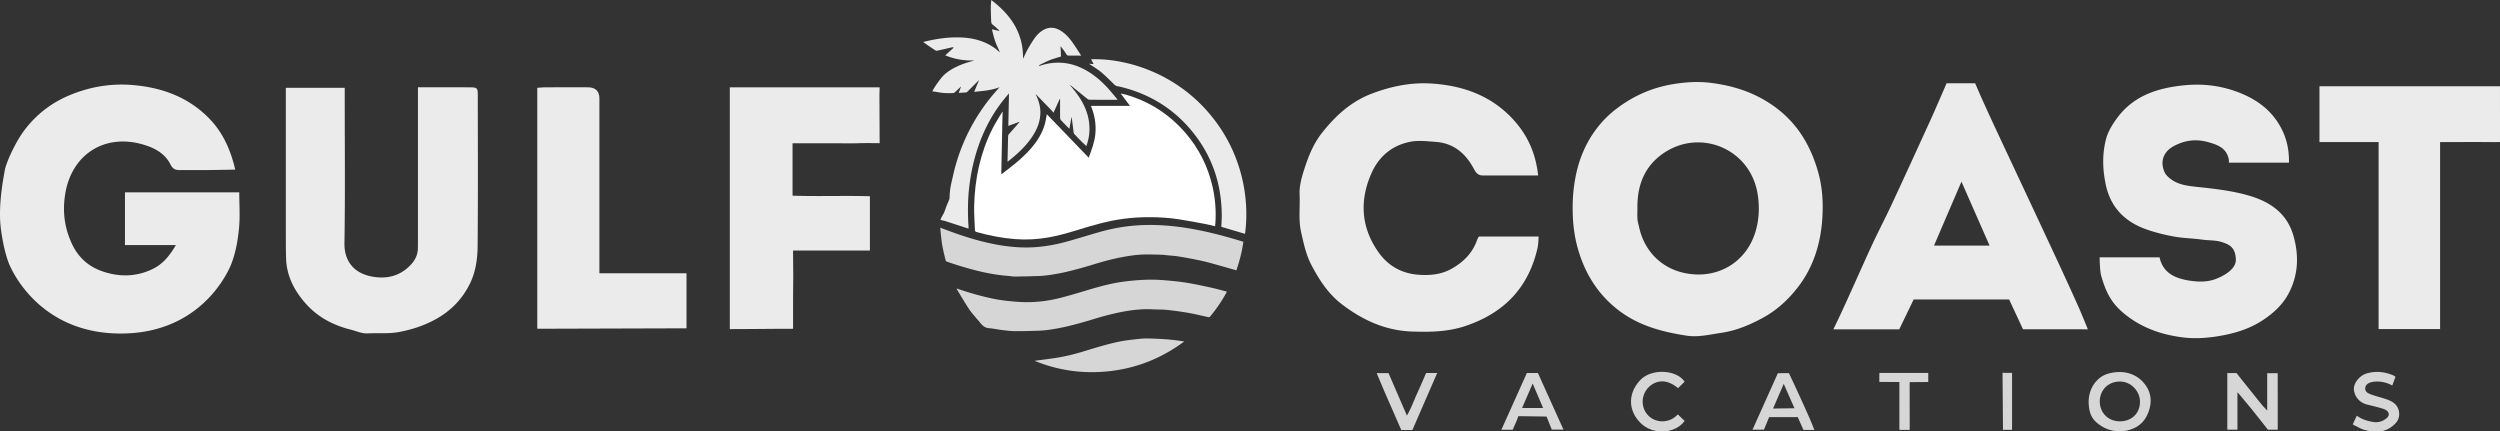
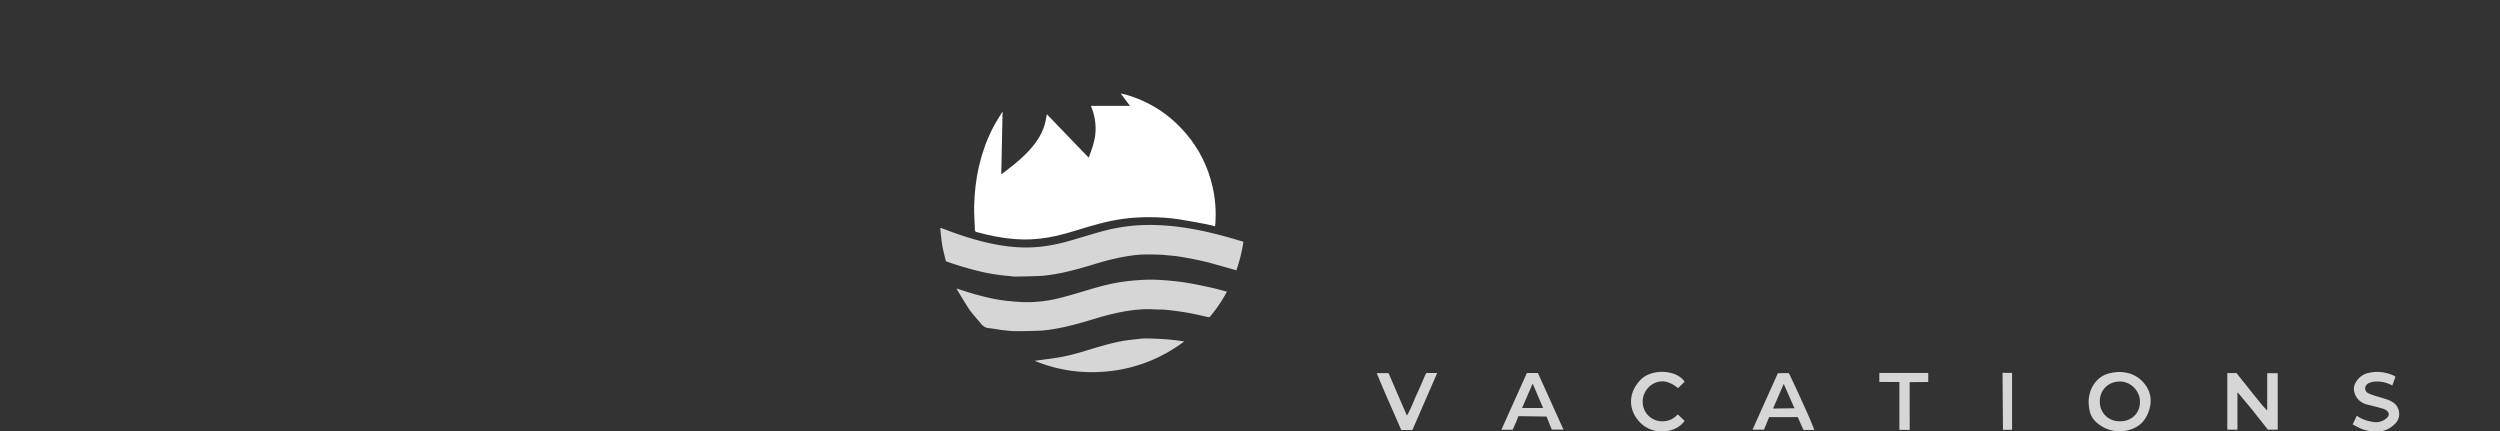
<svg xmlns="http://www.w3.org/2000/svg" viewBox="0 0 725.488 125.217">
  <rect x="0" y="0" width="725.488" height="125.217" fill="#333333" stroke="none" />
  <path fill="#fff" d="M325.218 27.124c.475.105.958.186 1.425.319 6.898 1.972 12.681 5.707 17.365 11.121 3.912 4.521 6.52 9.726 7.854 15.556.807 3.529 1.08 7.106.831 10.72-.018.263-.058.525-.091.819-1.034-.239-2.05-.509-3.08-.703-2.432-.457-4.866-.916-7.31-1.303-2.87-.455-5.769-.626-8.674-.633-2.569-.006-5.127.154-7.677.499-4.649.63-9.117 1.974-13.58 3.349-2.617.806-5.253 1.543-7.952 2.019-3.269.576-6.558.761-9.876.492-3.746-.304-7.408-1.024-11.019-2.042-.307-.087-.502-.186-.513-.56-.07-2.315-.277-4.631-.226-6.942.175-7.886 1.757-15.462 5.341-22.543.808-1.597 1.8-3.101 2.709-4.646.038-.065.096-.119.196-.24l-.379 18.137c.079-.038.154-.062.214-.107 2.444-1.857 4.903-3.698 7.055-5.903 2.4-2.459 4.433-5.157 5.381-8.525.258-.918.381-1.875.574-2.857l12.153 12.608c.84-2.295 1.707-4.513 1.929-6.925.254-2.751-.187-5.381-1.221-7.926-.02-.049-.03-.102-.052-.179h11.322c-.58-.77-1.121-1.485-1.657-2.204-.348-.466-.69-.937-1.034-1.406l-.006.004Z" />
-   <path fill="#fff" d="m325.668 27.329-.054-.039.051-.015c-.001.019-.003.038-.004.058l.006-.004Z" />
-   <path fill="#fff" d="M274.445 60.457c.021-.312 1.095-2.639 1.101-2.817.107-3.085.355-3.687 1.027-6.694 1.436-6.419 3.934-12.399 7.502-17.929 1.75-2.712 3.733-5.243 5.921-7.616l.019-.109-.073.059c-2.316.888-4.76 1.043-7.246 1.309l1.331-3.203.066-.148-.072-.056-.067.132c-1.054 1.054-2.107 2.11-3.164 3.161-.105.105-.232.248-.36.26-.726.068-1.456.101-2.222.148.232-.61.443-1.166.653-1.722l.007-.104-.069.057c-.579.542-1.149 1.093-1.742 1.62-.13.116-.333.201-.506.208-.58.026-1.162.01-1.743.01.004.028-1.461-.047-2.284-.207s-1.981-.315-1.981-.315c.278-.555 1.085-1.834 1.47-2.352.701-.944 1.325-1.882 2.221-2.646.938-.798 1.959-1.452 3.05-1.992 1.66-.823 3.408-1.42 5.207-1.862.021-.005.038-.031.113-.096-2.87.078-5.592-.385-8.296-1.487l2.405-2.187-.109-.156c-.096 0-.197-.018-.289.003-1.437.328-2.871.667-4.311.983-.171.037-.405.007-.549-.086-1.194-.767-2.374-1.556-3.543-2.446.661-.152 1.319-.316 1.983-.455 2.893-.606 5.811-.957 8.773-.858 3.625.12 7.024.974 10.022 3.111.259.184.496.4.741.603.244.203.486.408.769.648-.483-1.104-1.01-2.143-1.393-3.232-.39-1.111-.636-2.272-.968-3.497l2.125.481.062-.099c-.4-.369-.795-.745-1.202-1.106-.326-.288-.712-.522-.985-.851-.159-.191-.193-.522-.203-.793-.054-1.342-.101-2.686-.11-4.029-.004-.672.079-1.345.129-2.101 5.652 4.283 9.351 9.578 9.223 17.068.491-1.01.883-1.934 1.376-2.801.645-1.133 1.309-2.265 2.079-3.313.705-.96 1.567-1.799 2.656-2.358 1.559-.801 3.088-.672 4.574.173 1.513.861 2.658 2.128 3.65 3.525.868 1.222 1.663 2.495 2.559 3.85-.658 0-1.189.001-1.72-0-.602-.001-1.204-.023-1.805.002-.346.015-.568-.059-.771-.381-.512-.813-1.081-1.59-1.711-2.365l.129 2.994c-1.124.36-2.244.653-3.31 1.078-1.06.423-2.067.979-3.098 1.477l.052.149c.112-.01.232.004.336-.032 1.661-.575 3.377-.869 5.128-.875 2.147-.008 4.222.41 6.206 1.255 3.209 1.366 5.851 3.506 8.196 6.036.928 1.002 1.776 2.078 2.659 3.122.078.093.145.195.263.354h-.413c-2.569 0-5.138.005-7.707-.01-.213-.001-.464-.094-.631-.228-1.557-1.247-3.099-2.512-4.647-3.771-.085-.07-.182-.125-.273-.188l-.116-.053.032.099c1.309 1.506 2.529 3.076 3.494 4.832 1.386 2.523 2.163 5.207 2.092 8.1-.039 1.61-.366 3.173-.908 4.663-.459-.435-.93-.862-1.377-1.313a102.559 102.559 0 0 1-2.061-2.142c-.122-.13-.228-.319-.25-.492-.188-1.52-.356-3.042-.6-4.58l-.63 3.497c-.252-.247-.469-.453-.677-.668-.602-.621-1.211-1.237-1.792-1.877-.131-.144-.225-.381-.227-.576-.015-1.744-.005-3.489-.003-5.234 0-.119 0-.238-.072-.375l-1.845 4.078c-.167-.216-.279-.393-.421-.541-1.532-1.583-3.069-3.162-4.604-4.742l-.16-.046.083.113c.944 1.922 1.466 3.925 1.252 6.09-.23 2.336-1.165 4.39-2.47 6.296-1.785 2.607-4.077 4.724-6.531 6.679-.137.109-.277.216-.474.37 0-.215-.003-.362 0-.508.052-2.331.099-4.662.168-6.993.005-.182.123-.392.25-.535 1.042-1.183 2.098-2.353 3.117-3.595l-3.316 1.225.194-9.432c-.509.605-.95 1.112-1.373 1.634-4.075 5.025-6.807 10.727-8.519 16.94-.818 2.97-1.362 5.99-1.696 9.053-.364 3.341-.385 6.685-.224 10.035.013.265.053.528.065.793.011.247.002.496.002.791-.967-.315-1.924-.628-2.881-.939-1.377-.448-2.756-.892-4.131-1.345-.119-.039-1.271-.152-1.105-.463 0 0 .715-1.352.961-1.745l.541-1.399ZM310.37 24.641l.104.017-.005-.062-.104.059.062-.103-.061-.011c.001.035.001.069.004.101Zm6.019-5.902c1.048.716 2.161 1.357 3.128 2.171 1.31 1.103 2.521 2.325 3.745 3.527.321.316.632.539 1.087.601.494.068.98.199 1.465.324 8.571 2.207 15.593 6.794 20.97 13.819 5.232 6.835 7.706 14.628 7.764 23.208.008 1.141-.079 2.283-.122 3.434l6.875 2.037c1.335-9.695-.492-24.214-11.542-36.25-10.188-11.096-23.837-14.726-33.127-14.408l.728 1.37c-.237 0-.446.012-.653-.003-.211-.015-.42-.056-.755-.104.219.137.331.201.437.273Zm139.989 41.457c0-5.199.854-11.015 3.013-16.064 2.085-4.876 5.255-9.207 9.787-12.639 5.003-3.789 10.436-6.109 16.412-7.084 3.487-.569 7.066-.824 10.754-.374 6.512.795 12.422 2.677 17.854 6.376 7.109 4.841 11.231 11.623 13.477 19.733 1.242 4.486 1.45 9.08 1.119 13.674-.505 6.997-2.563 13.579-6.8 19.195-2.764 3.663-6.123 6.843-10.267 9.128-3.846 2.121-7.839 3.794-12.153 4.434-3.351.498-6.745 1.352-10.152.829-6.698-1.029-13.244-2.722-18.848-6.722-5.873-4.192-9.851-9.87-12.137-16.745-1.464-4.404-2.058-8.539-2.058-13.739Zm18.794.251c0 1.08-.062 2.165.021 3.239.06.771.316 1.527.482 2.29 1.562 7.178 7.16 13.038 15.97 13.642 8.041.551 15.197-4.101 17.712-12.138 1.122-3.586 1.299-7.222.728-11.006-1.993-13.209-16.594-19.356-27.352-12.005-5.595 3.823-7.652 9.432-7.561 15.979ZM.248 66.323C1.108 72.986 2.542 76.342 2.542 76.342s7.584 20.449 32.5 20.449 32.165-20.402 32.165-20.402c1.238-3.292 1.815-6.702 2.151-10.119.339-3.45.075-6.96.075-10.463H36.265v15.304h14.78c-1.866 3.202-3.851 5.564-6.789 6.971-4.753 2.276-9.618 2.353-14.566.646-4.251-1.467-7.194-4.283-9.007-8.385-2.007-4.54-2.565-9.135-1.75-14.106 1.868-11.403 11.352-17.486 22.394-14.354 3.524 1 6.536 2.599 8.213 5.95.664 1.326 1.544 1.535 2.787 1.529 4.889-.024 3.203-.007 8.092-.017 0 0 7.32-.084 7.843-.147-1.343-5.745-3.609-10.851-7.717-14.992-6.14-6.189-13.827-8.884-22.317-9.55-6.271-.492-12.383.601-18.136 3.02-5.345 2.247-9.852 5.76-13.31 10.525-2.49 3.431-5.035 9.122-5.4 11.247S-.613 59.661.248 66.323Zm642.773 14.621a10.185 10.185 0 0 1-.456.166c-2.31.776-4.769.69-7.077.34-4.051-.615-7.771-2.076-8.797-6.773h-17.377c0 1.431.108 4.225.472 5.465 1.461 4.983 3.053 8.172 7.484 11.545 4.909 3.737 10.465 5.518 16.303 6.24 3.174.392 6.542.203 9.868-.324 4.87-.771 9.411-2.12 13.485-4.869 2.93-1.977 5.524-4.37 7.196-7.527 2.816-5.316 3.076-10.894 1.465-16.652-1.863-6.657-6.752-9.971-12.935-11.782-4.752-1.391-9.66-1.952-14.582-2.483-2.745-.296-5.643-.527-8.02-2.246-.744-.538-1.517-1.246-1.885-2.054-1.412-3.105-.363-5.996 2.725-7.633 3.199-1.696 6.488-2.11 10.086-1.064 2.719.79 5.025 1.677 5.763 4.731.105.436.085 1.185.085 1.185h17.421c.091-4.399-.955-8.153-3.187-11.622-2.876-4.469-7.085-7.175-11.909-8.956-4.952-1.828-10.069-2.412-15.392-1.87-7.707.784-14.618 3.009-19.401 9.522-1.338 1.822-2.616 3.887-3.184 6.035-1.143 4.323-1.03 8.757-.105 13.186 1.409 6.744 5.599 10.892 11.897 13.097 2.597.91 5.261 1.562 8.006 2.058 2.652.479 5.343.496 7.985.868 2.188.307 4.006.111 6.05.799 2.002.674 3.756 1.528 3.827 5.051s-5.81 5.567-5.81 5.567ZM439.256 34.812c-6.38-7.02-14.679-10.004-23.912-10.575-5.876-.363-11.529.78-17.086 2.866-6.176 2.318-10.71 6.483-14.668 11.516-2.469 3.141-3.911 6.793-5.107 10.517-.752 2.342-1.459 4.872-1.345 7.278.174 3.669-.389 7.326.458 11.051.736 3.239 1.424 6.485 2.938 9.379 2.3 4.395 4.925 8.491 9.108 11.639 6.047 4.549 12.533 7.462 20.086 7.721 5.27.181 10.478.114 15.646-1.64 11.171-3.791 18.217-11.116 20.832-22.668.253-1.118.282-3.248.282-3.248h-17.286c-.178.239-.253.311-.292.399-.119.262-.232.527-.333.797-1.373 3.702-3.941 6.257-7.369 8.167-2.956 1.647-6.07 1.932-9.303 1.736-4.957-.3-8.983-2.48-11.84-6.503-5.113-7.199-5.574-15.037-2.089-22.93 2.071-4.691 5.72-8.007 11.059-9.127 2.529-.53 4.923-.197 7.436-.03 5.504.366 8.91 3.477 11.26 7.877.762 1.426 1.393 1.89 2.763 1.887 2.756-.006 5.512-.002 8.268-.002h7.598c-.69-6.458-3.095-11.694-7.105-16.106ZM121.288 27.291c0 13.592.001 27.185-.001 40.777-0 1.369.009 2.738-.027 4.106-.047 1.815-.8 3.313-2.032 4.637-3.125 3.356-7.079 4.245-11.346 3.435-5.555-1.054-8.005-4.885-7.926-9.671.233-14.078.083-28.161.083-42.243v-2.844H82.945v3.046c0 13.886-.002 27.771.003 41.657.001 1.564.035 3.129.071 4.693.122 5.225 2.422 9.545 5.798 13.317 3.466 3.871 7.911 6.186 12.919 7.45 1.631.412 3.29 1.18 4.902 1.099 3.071-.154 6.136.17 9.237-.418 3.656-.694 7.055-1.802 10.318-3.557 4.506-2.424 7.907-5.868 10.161-10.438 1.7-3.446 2.217-7.218 2.25-10.954.129-14.569.06-29.14.046-43.71-.002-2.159-.171-2.321-2.327-2.332-4.888-.025-9.776-.008-15.036-.008v1.957Zm434.04 59.62c-1.368 2.837-2.748 5.7-4.171 8.653h-19.119s1.063-2.182 1.6-3.327c3.244-6.914 6.283-13.923 9.479-20.86 1.878-4.076 3.979-8.048 5.874-12.117 3.787-8.13 7.516-16.287 11.238-24.447 1.423-3.119 4.662-10.652 4.662-10.652h1.551l6.74.004s1.36 3.181 2.073 4.756c1.275 2.818 2.558 5.632 3.869 8.434 4.507 9.636 9.041 19.26 13.538 28.901 3.558 7.627 7.142 15.243 10.565 22.93.864 1.941 2.659 6.378 2.659 6.378s-12.775-.02-18.822-.02l-4.021-8.633h-27.715Zm22.038-15.641-8.158-18.554-7.967 18.554h16.125ZM236.513 41.578h6.162c2.152 0 4.306.059 6.455-.017 2.102-.074 6.135-.011 6.135-.011l-.056-14.05.057-2.165-3.302-.001h-40.181v70.17c6.09 0 12.297-.099 18.36-.099v-7.563c0-2.445.057-7.342.057-7.342l-.062-7.798H252.44v-15.76c-7.604-.2-15.077.092-22.446-.156V41.578h6.519Zm436.585-16.549v16.191h17.162v54.28h17.846V41.222h3.131c4.135 0 8.27-.024 12.405.015 1.22.011 1.847-.039 1.847-.039s-.003-11.256-.003-16.169h-52.387ZM173.944 79.308v-3.125c0-15.848.001-31.695-.001-47.543q-0-3.303-3.434-3.306c-4.109-.002-8.217-.008-12.326.006-.749.003-1.497.096-2.268.149v69.915l43.308-.132V79.308h-25.279Z" opacity=".9" />
  <path fill="#fff" d="M360.822 70.153c-.391 2.837-1.089 5.551-2.035 8.296-.48-.138-.97-.28-1.46-.419-1.537-.436-3.074-.877-4.613-1.305-1.051-.292-2.1-.597-3.162-.843-1.372-.318-2.752-.599-4.135-.864-1.26-.241-2.524-.463-3.794-.648-.898-.131-1.807-.184-2.711-.272-.632-.061-1.262-.162-1.895-.176-1.915-.041-3.835-.139-5.744-.041-1.716.088-3.432.337-5.126.639-1.791.32-3.57.733-5.329 1.203-2.132.569-4.231 1.261-6.356 1.861-1.681.475-3.369.929-5.07 1.321-1.455.336-2.928.609-4.404.837-1.147.178-2.309.301-3.469.348-2.335.096-4.673.136-7.01.17-.546.008-1.095-.104-1.642-.158-.657-.064-1.317-.11-1.973-.191-.881-.108-1.763-.222-2.638-.369-.98-.165-1.957-.348-2.927-.562-1.034-.228-2.061-.485-3.084-.757-1.081-.288-2.155-.599-3.227-.917-.827-.246-1.649-.512-2.47-.78-.639-.209-1.276-.425-1.906-.66-.094-.035-.185-.176-.211-.283-.308-1.276-.638-2.549-.89-3.836-.2-1.019-.316-2.055-.44-3.087-.102-.846-.161-1.696-.242-2.582 1.659.61 3.236 1.215 4.83 1.77 3.704 1.29 7.468 2.379 11.327 3.099 3.281.612 6.594.954 9.937.851 3.949-.121 7.801-.858 11.587-1.953 2.862-.828 5.712-1.701 8.577-2.52 2.603-.745 5.253-1.295 7.939-1.636 3.398-.432 6.81-.499 10.232-.301 6.73.39 13.265 1.816 19.728 3.642 1.252.354 2.496.736 3.804 1.122Zm-82.967 14.101c1.111 1.816 2.19 3.652 3.354 5.434.581.888 1.311 1.679 1.986 2.505.384.47.813.903 1.183 1.383.653.847 1.355 1.537 2.526 1.643 1.366.124 2.716.414 4.079.578 1.2.144 2.408.291 3.613.298 2.295.013 4.592-.042 6.886-.13 1.173-.045 2.35-.169 3.511-.348 1.476-.227 2.948-.503 4.404-.838 1.696-.39 3.381-.84 5.056-1.313 2.137-.603 4.247-1.306 6.395-1.87 1.919-.504 3.86-.947 5.813-1.287 1.656-.289 3.341-.469 5.02-.557 1.493-.079 2.996.029 4.495.063.706.016 1.415.018 2.118.084a68.637 68.637 0 0 1 3.383.402c1.411.204 2.824.413 4.223.688 1.616.318 3.216.714 4.826 1.059.123.026.328-.048.409-.146.54-.654 1.073-1.315 1.578-1.997 1.229-1.659 2.336-3.397 3.322-5.242-.087-.035-.146-.066-.209-.082-1.366-.355-2.724-.746-4.101-1.053-2.093-.467-4.192-.92-6.303-1.297-1.656-.296-3.33-.518-5.005-.682-1.921-.189-3.851-.356-5.779-.387-1.806-.029-3.62.07-5.421.226-1.807.157-3.615.376-5.398.705-3.394.626-6.693 1.638-9.996 2.625-2.095.626-4.196 1.24-6.315 1.775-3.131.79-6.325 1.195-9.552 1.192-1.733-.002-3.47-.146-5.196-.323-1.546-.158-3.093-.376-4.614-.694-3.55-.742-7.033-1.74-10.558-2.965.115.239.177.405.268.552Zm44.935 23.36c7.66-.986 14.575-3.85 20.857-8.512-.803-.122-1.5-.251-2.202-.331-1.15-.132-2.302-.265-3.457-.338-1.621-.103-3.246-.18-4.87-.214-.853-.018-1.713.035-2.561.132-1.803.206-3.619.366-5.396.717-3.709.731-7.31 1.884-10.927 2.971-2.527.759-5.085 1.397-7.693 1.801-2.094.325-4.199.578-6.306.863 7.243 2.974 14.78 3.913 22.553 2.912Zm338.198 17.068v-8.248l-.004-8.126h-3.051v10.549l-.024.27-.226-.25c-.44-.48-.904-.939-1.315-1.442-2.112-2.581-7.345-9.171-7.345-9.171h-2.667v16.416h2.942v-10.552l.019-.275.238.241c.298.355.598.71.894 1.067 1.15 1.384 2.32 2.751 3.442 4.157 1.307 1.637 4.239 5.361 4.239 5.361h2.857Zm-54.169-4.209c.596 1.35 1.622 2.324 3.172 3.272 2.397 1.465 5.34 1.794 7.981.995 2.866-.867 4.632-2.578 5.637-5.546.898-2.654.601-5.219-.975-7.421-2.51-3.507-6.578-4.471-10.675-3.395-3.489.917-5.775 4.27-5.843 8.114 0 .952.106 2.63.702 3.981Zm8.306 1.791c-3.405-.019-5.757-2.548-5.777-5.719-.022-3.336 2.449-5.844 5.859-5.823 3.368.021 5.827 2.964 5.8 5.841.026 3.298-2.341 5.721-5.881 5.701Zm-106.556 2.433h3.325l1.499-3.643c2.488 0 4.937.016 7.386-.01.718-.007.916-.008.916-.008l1.659 3.733h3.167s-1.039-2.634-1.554-3.787c-1.499-3.357-4.222-9.389-5.837-12.69-1.189 0-1.585-.018-3.207.018l-7.354 16.386Zm9.068-13.305c1.114 2.561 3.113 7.082 3.113 7.082l-6.219.085 3.106-7.167Zm-81.939 13.313h3.283c.427-.955 1.19-2.714 1.19-2.714l.452-1.224 8.183.112.547 1.376.974 2.421h3.392l-7.421-16.439h-3.203l-7.397 16.468Zm12.11-6.3h-6.103l3.07-7.098 3.033 7.098Zm237.284 5.949c1.509.697 3.15.841 4.781.854 2.122.016 3.831-.853 5.298-2.358 1.574-1.616 1.389-4.457-.443-5.871-.949-.733-2.008-1.066-3.101-1.407-1.425-.444-2.899-.787-4.249-1.4-1.306-.592-1.34-2.158-.141-2.889.491-.299 1.116-.456 1.697-.516 3.046-.34 5.293 1.117 5.293 1.117l.93-2.525s-.359-.304-.576-.398c-2.509-1.092-5.094-1.363-7.742-.606-2.103.601-3.884 2.856-3.744 4.665.165 2.139 1.725 3.889 3.866 4.393 1.442.34 2.881.703 4.302 1.121.441.13.999.312 1.355.617.852.727.755 1.558-.091 2.253-1.109.911-2.428 1.285-3.86 1.045-1.642-.276-3.24-.712-4.729-1.821l-1.188 2.541c.869.443 1.593.842 2.342 1.187Zm-200.494-2.495c-4.115 1.522-7.998-1.43-7.896-5.458.095-3.711 3.779-6.769 7.544-5.382 1.048.386 1.836.9 2.719 1.62.508-.516 1.32-1.278 1.902-1.87-2.401-3.586-9.62-3.819-12.771-.561-3.798 3.927-3.642 9.072.126 12.66 3.714 3.536 10.083 2.903 12.647-.728-.566-.538-1.323-1.264-1.977-1.886-.63.684-1.419 1.28-2.295 1.603Zm-67.53-13.61h-3.214c-.89 2.033-1.742 4.068-2.668 6.068-.922 1.992-1.626 4.095-2.907 6.282l-5.326-12.313h-3.435c.792 1.884 1.539 3.709 2.323 5.517 1.308 3.016 3.495 7.962 4.796 10.98 1.063.009-.023.01 2.07-.001.362-.002.725-0 1.169-0l7.191-16.534Zm137.124 16.487s-.018-9.344-.018-13.842c1.056 0 5.401-.036 5.401-.036l.001-2.634h-3.673l-5.797.001-4.709-.001-.024 1.14v1.476l5.818.016v13.875c1.028.039 3.003.005 3.003.005Zm29.702-16.536-1.255-.002-1.512-.004.13 16.537h2.637v-16.531Z" opacity=".8" />
</svg>